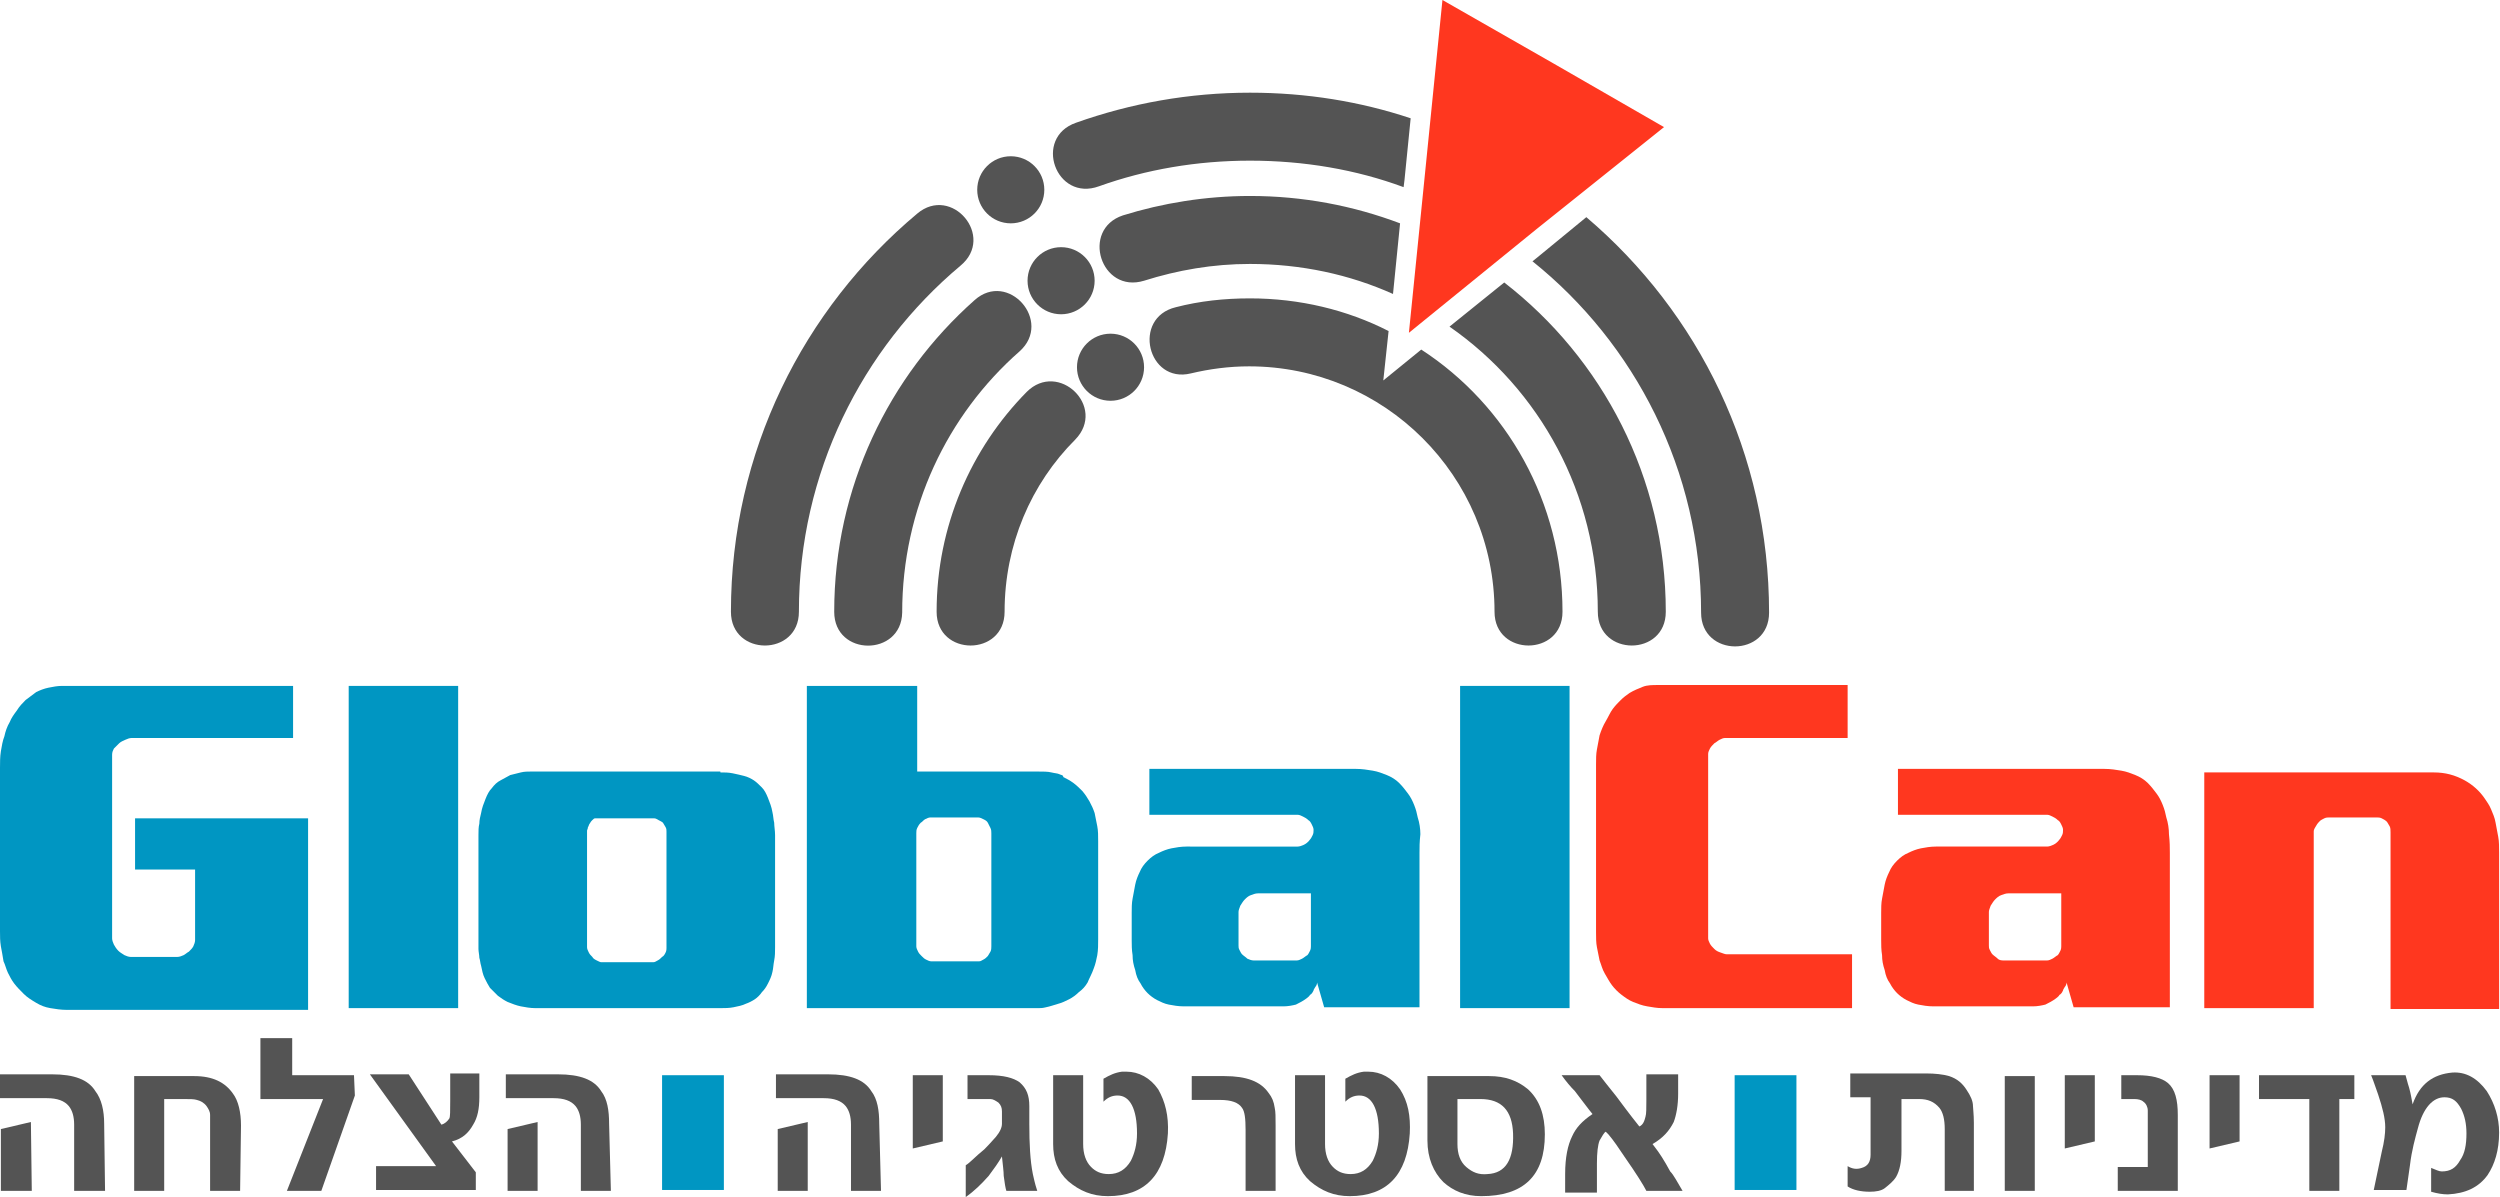
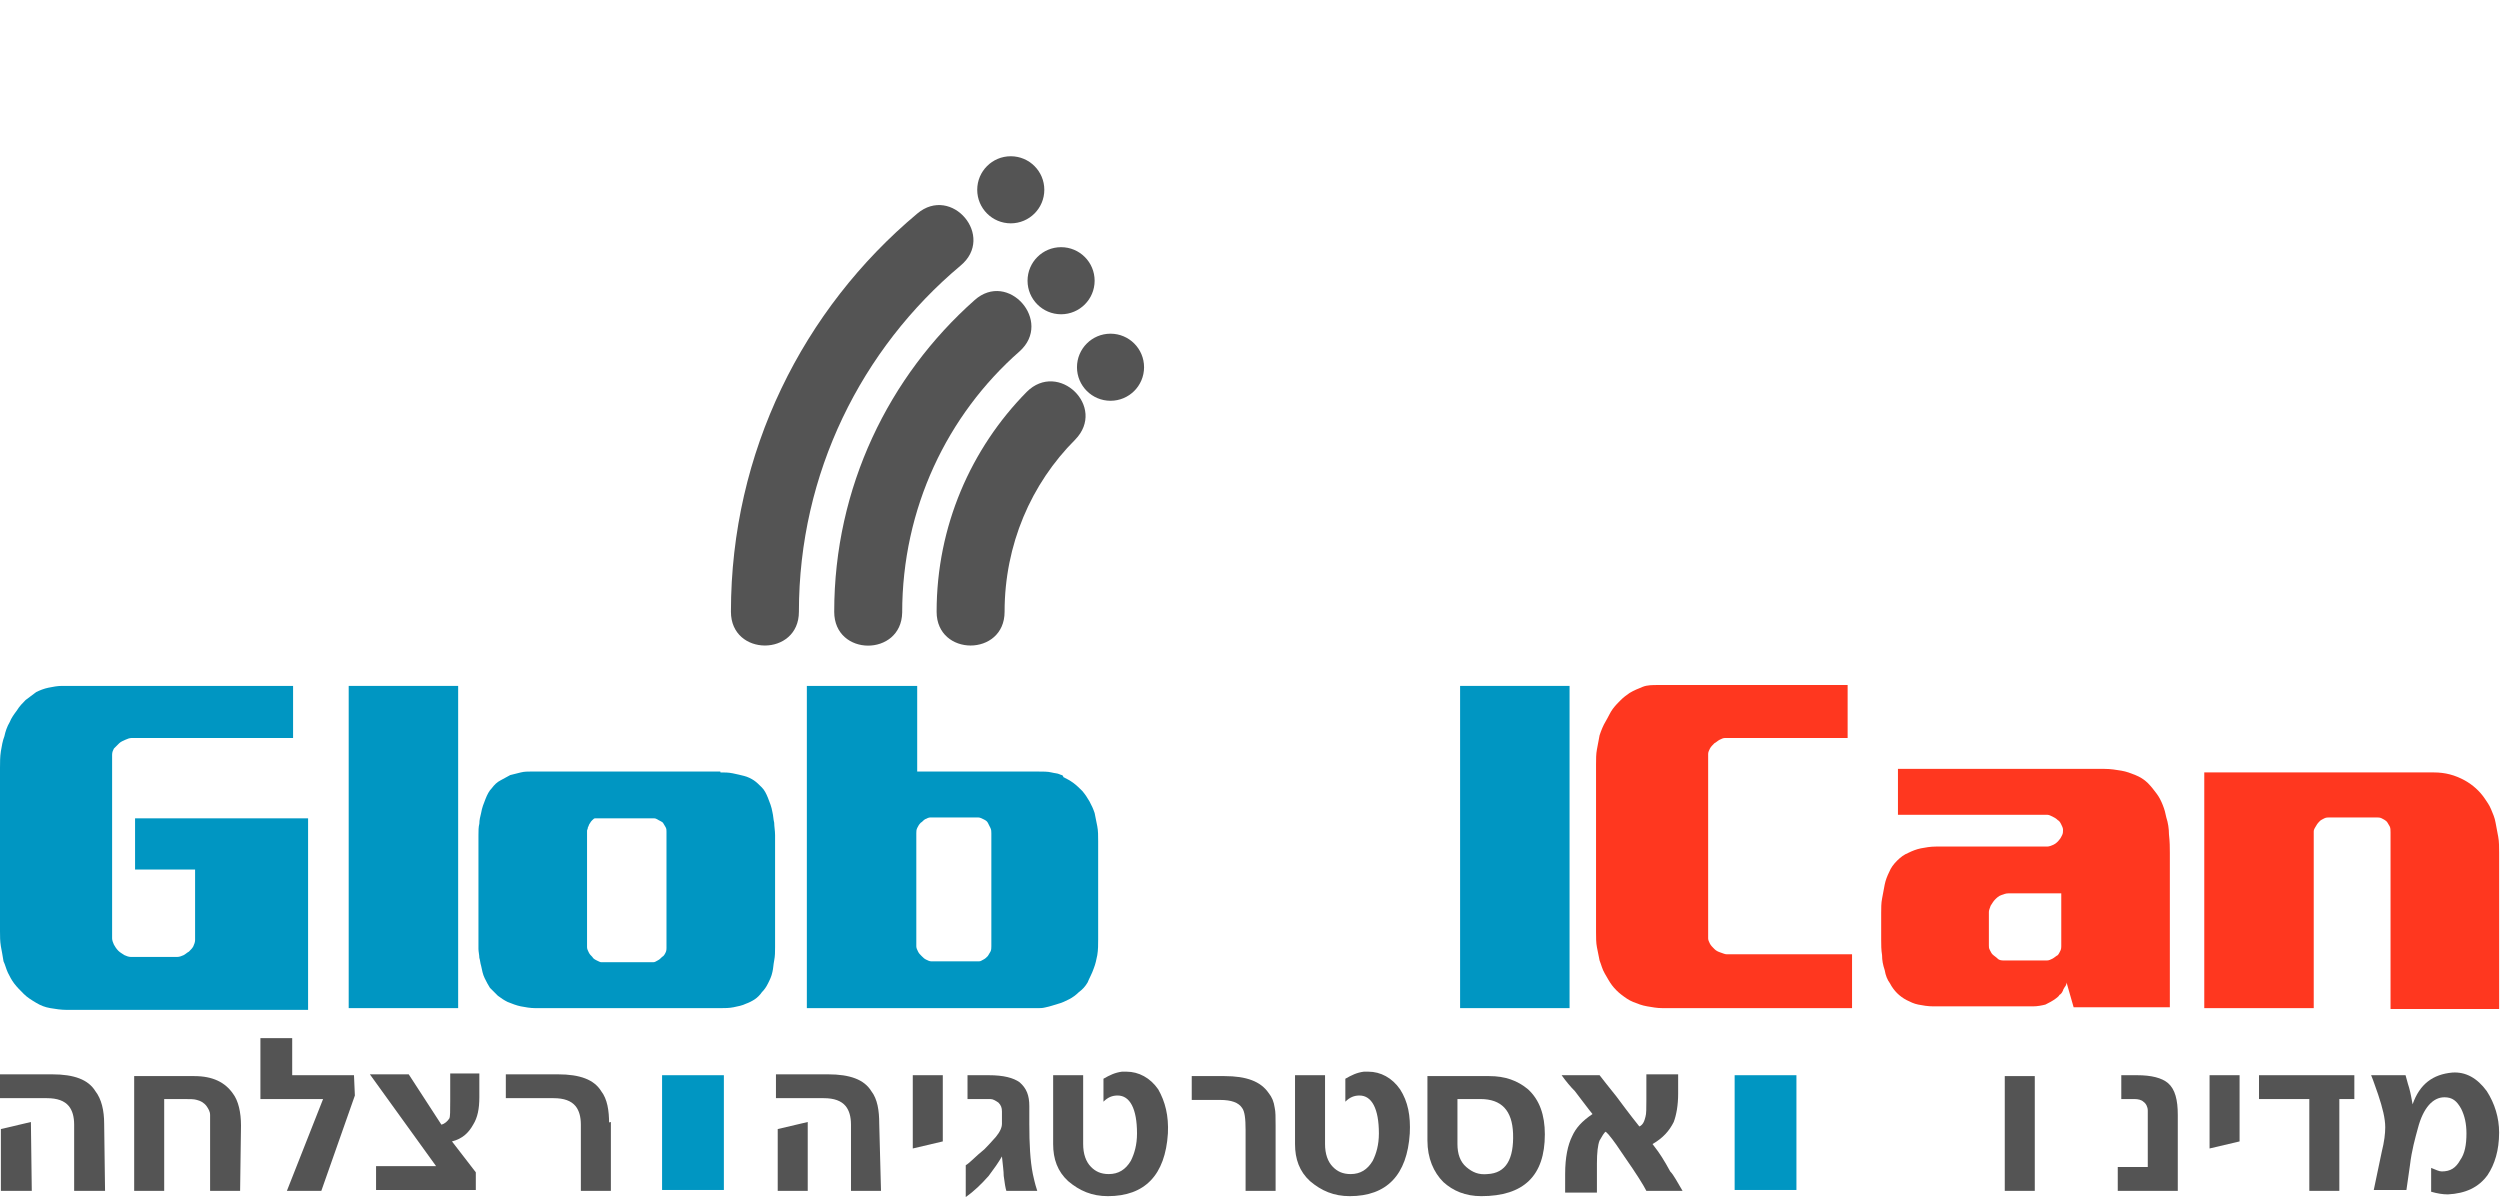
<svg xmlns="http://www.w3.org/2000/svg" version="1.1" id="Layer_1" x="0px" y="0px" width="283.2px" height="135.6px" viewBox="0 0 283.2 135.6" style="enable-background:new 0 0 283.2 135.6;" xml:space="preserve">
  <style type="text/css">

	.st0{fill:#545454;}
	.st1{fill:#FF371F;}
	.st2{fill:#0096C2;}

</style>
  <g>
    <g>
      <path class="st0" d="M82.8,69.3c0-18.1,8.2-34.3,21.1-45.1c3.9-3.3,8.9,2.6,4.9,5.9c-11.2,9.4-18.3,23.5-18.3,39.2    C90.5,74.4,82.8,74.4,82.8,69.3z" />
      <path class="st0" d="M94.5,69.3c0-14.1,6.2-26.7,15.9-35.3c3.8-3.4,8.9,2.4,5.1,5.8c-8.2,7.2-13.3,17.8-13.3,29.6    C102.1,74.4,94.5,74.4,94.5,69.3z" />
      <path class="st0" d="M106.1,69.3c0-9.7,3.9-18.5,10.2-24.9c3.6-3.6,9.1,1.7,5.5,5.4c-5,5-8,11.9-8,19.5    C113.8,74.4,106.1,74.4,106.1,69.3z" />
      <g>
        <circle class="st0" cx="114.5" cy="21.5" r="3.8" />
        <path class="st0" d="M114.5,21.5" />
      </g>
-       <path class="st0" d="M133.2,34.8c2.7-0.7,5.5-1,8.4-1c5.6,0,11,1.3,15.7,3.7l-0.6,5.6l4.3-3.5c9.7,6.3,16,17.3,16,29.7    c0,5.1-7.7,5.1-7.7,0c0-15.4-12.5-27.8-27.8-27.8c-2.3,0-4.5,0.3-6.6,0.8C130,43.5,128.2,36,133.2,34.8z M170.4,32    c11.1,8.6,18.3,22.1,18.3,37.3c0,5.1-7.7,5.1-7.7,0c0-13.4-6.6-25.2-16.8-32.3L170.4,32z M127.2,24.4c4.5-1.4,9.4-2.2,14.4-2.2    c6,0,11.7,1.1,17,3.1l-0.8,8c-4.9-2.2-10.4-3.4-16.2-3.4c-4.2,0-8.2,0.7-12,1.9C124.7,33.3,122.4,26,127.2,24.4z M179.7,24.6    c12.7,10.8,20.7,26.8,20.7,44.8c0,5.1-7.7,5.1-7.7,0c0-16.1-7.5-30.5-19.1-39.8l0.5-0.4L179.7,24.6z M121.9,13.9    c6.2-2.2,12.8-3.4,19.7-3.4c6.4,0,12.5,1,18.2,2.9l-0.7,7l-0.1,0.8c-5.4-2-11.3-3-17.4-3c-6,0-11.8,1-17.1,2.9    C119.6,22.9,117,15.6,121.9,13.9z" />
      <g>
        <circle class="st0" cx="120.2" cy="31.8" r="3.8" />
        <path class="st0" d="M120.2,31.8" />
      </g>
      <g>
        <circle class="st0" cx="125.8" cy="41.6" r="3.8" />
        <path class="st0" d="M125.8,41.6" />
      </g>
-       <polygon class="st1" points="159.6,37.7 161.5,18.9 163.4,0 176,7.2 188.5,14.4 174,26   " />
    </g>
    <g>
      <path class="st2" d="M33.2,77.7v5.9H14.9c-0.2,0-0.5,0.1-0.7,0.2c-0.2,0.1-0.5,0.2-0.7,0.4c-0.2,0.2-0.4,0.4-0.6,0.6    c-0.1,0.2-0.2,0.4-0.2,0.7v20.8c0,0.2,0.1,0.5,0.2,0.7s0.3,0.5,0.5,0.7c0.2,0.2,0.4,0.3,0.7,0.5c0.2,0.1,0.5,0.2,0.7,0.2h5.3    c0.2,0,0.5-0.1,0.7-0.2c0.2-0.1,0.4-0.3,0.6-0.4c0.2-0.2,0.4-0.4,0.5-0.6c0.1-0.2,0.2-0.5,0.2-0.7v-8h-6.8v-5.8h19.6v21.7H7.6    c-0.7,0-1.3-0.1-1.9-0.2c-0.6-0.1-1.1-0.3-1.6-0.6s-1-0.6-1.4-1c-0.4-0.4-0.8-0.8-1.1-1.2c-0.3-0.4-0.5-0.8-0.7-1.2    c-0.2-0.4-0.3-0.9-0.5-1.3c-0.1-0.6-0.2-1.2-0.3-1.7C0,106.6,0,106.1,0,105.5V87c0-0.6,0-1.3,0.1-1.9c0.1-0.6,0.2-1.2,0.4-1.7    c0.1-0.5,0.3-1.1,0.6-1.6c0.2-0.5,0.5-0.9,0.8-1.3c0.3-0.5,0.7-0.9,1-1.2c0.4-0.3,0.8-0.6,1.2-0.9C4.5,78.2,5,78,5.5,77.9    c0.5-0.1,1-0.2,1.5-0.2H33.2z" />
      <path class="st2" d="M51.9,77.7v36.5H39.5V77.7H51.9z" />
      <path class="st2" d="M81.6,87.5c0.5,0,0.9,0,1.4,0.1c0.5,0.1,0.9,0.2,1.3,0.3c0.4,0.1,0.8,0.3,1.1,0.5c0.3,0.2,0.6,0.5,0.9,0.8    c0.3,0.3,0.5,0.7,0.7,1.2s0.4,1,0.5,1.6c0.1,0.4,0.1,0.8,0.2,1.2c0,0.4,0.1,0.9,0.1,1.4v12.7c0,0.5,0,1-0.1,1.5    c-0.1,0.5-0.1,0.9-0.2,1.3c-0.1,0.5-0.3,0.9-0.5,1.3c-0.2,0.4-0.4,0.7-0.7,1c-0.2,0.3-0.5,0.6-0.8,0.8c-0.3,0.2-0.7,0.4-1,0.5    c-0.4,0.2-0.9,0.3-1.4,0.4c-0.5,0.1-1,0.1-1.4,0.1H60.6c-0.5,0-1.1-0.1-1.6-0.2c-0.5-0.1-1-0.3-1.5-0.5c-0.4-0.2-0.7-0.4-1.1-0.7    c-0.3-0.3-0.6-0.6-0.9-0.9c-0.2-0.3-0.4-0.7-0.6-1.1c-0.2-0.4-0.3-0.9-0.4-1.4c-0.1-0.3-0.1-0.6-0.2-0.9c0-0.3-0.1-0.7-0.1-1V94.6    c0-0.5,0-0.9,0.1-1.3c0-0.4,0.1-0.8,0.2-1.2c0.1-0.6,0.3-1.1,0.5-1.6s0.4-0.9,0.7-1.2c0.3-0.4,0.6-0.7,1-0.9    c0.4-0.2,0.7-0.4,1.1-0.6c0.4-0.1,0.8-0.2,1.2-0.3c0.4-0.1,0.8-0.1,1.2-0.1h21.4V87.5z M74.1,92.7h-6.7c-0.1,0-0.2,0.1-0.3,0.2    c-0.1,0.1-0.2,0.2-0.3,0.4c-0.1,0.1-0.1,0.3-0.2,0.4c0,0.2-0.1,0.3-0.1,0.4v13.2c0,0.2,0.1,0.4,0.2,0.6c0.1,0.2,0.2,0.3,0.4,0.5    c0.1,0.2,0.3,0.3,0.5,0.4c0.2,0.1,0.4,0.2,0.5,0.2H74c0.2,0,0.3-0.1,0.5-0.2s0.3-0.2,0.5-0.4c0.2-0.1,0.3-0.3,0.4-0.5    c0.1-0.2,0.1-0.4,0.1-0.5V94.2c0-0.2,0-0.3-0.1-0.5c-0.1-0.2-0.2-0.3-0.3-0.5c-0.1-0.1-0.3-0.2-0.5-0.3    C74.4,92.8,74.3,92.7,74.1,92.7z" />
      <path class="st2" d="M103.9,77.7v9.7c2.3,0,4.5,0,6.8,0c2.3,0,4.5,0,6.8,0c0.7,0,1.2,0,1.6,0.1c0.4,0.1,0.7,0.1,0.9,0.2    c0.2,0.1,0.4,0.1,0.4,0.2c0.1,0.1,0.1,0.1,0,0.1c0.4,0.2,0.8,0.4,1.2,0.7c0.4,0.3,0.7,0.6,1,0.9c0.6,0.7,1.1,1.6,1.4,2.5    c0.1,0.5,0.2,1,0.3,1.5c0.1,0.5,0.1,1.1,0.1,1.7v11.1c0,0.6,0,1.2-0.1,1.8c-0.1,0.5-0.2,1-0.4,1.5c-0.2,0.6-0.5,1.1-0.7,1.6    c-0.3,0.5-0.6,0.8-1,1.1c-0.3,0.3-0.7,0.6-1.1,0.8c-0.4,0.2-0.8,0.4-1.2,0.5c-0.6,0.2-1,0.3-1.4,0.4c-0.4,0.1-0.6,0.1-0.8,0.1    c-0.2,0-0.3,0-0.4,0c-4.3,0-8.6,0-12.9,0c-4.3,0-8.7,0-13,0V77.7H103.9z M110.8,92.6h-5.4c-0.2,0-0.4,0.1-0.6,0.2    c-0.2,0.1-0.3,0.3-0.5,0.4c-0.2,0.2-0.3,0.4-0.4,0.6s-0.1,0.4-0.1,0.6v12.8c0,0.2,0.1,0.4,0.2,0.6s0.2,0.3,0.4,0.5    c0.2,0.2,0.3,0.3,0.5,0.4c0.2,0.1,0.4,0.2,0.6,0.2h5.4c0.2,0,0.3-0.1,0.5-0.2c0.2-0.1,0.3-0.2,0.5-0.4c0.1-0.2,0.2-0.3,0.3-0.5    c0.1-0.2,0.1-0.4,0.1-0.6V94.4c0-0.2,0-0.4-0.1-0.6c-0.1-0.2-0.2-0.4-0.3-0.6c-0.1-0.2-0.3-0.3-0.5-0.4    C111.2,92.7,111,92.6,110.8,92.6z" />
-       <path class="st2" d="M160.8,96.6v17.5H150l-0.8-2.8c0,0.2-0.1,0.4-0.2,0.5c-0.1,0.2-0.2,0.3-0.2,0.4c-0.1,0.2-0.2,0.4-0.4,0.5    c-0.1,0.2-0.3,0.3-0.4,0.4c-0.4,0.3-0.8,0.5-1.2,0.7c-0.4,0.1-0.9,0.2-1.4,0.2h-11.3c-0.6,0-1.2-0.1-1.7-0.2s-0.9-0.3-1.3-0.5    s-0.8-0.5-1.1-0.8s-0.6-0.7-0.8-1.1c-0.3-0.4-0.5-0.9-0.6-1.5c-0.2-0.6-0.3-1.1-0.3-1.7c-0.1-0.6-0.1-1.2-0.1-1.7    c0-0.6,0-1.1,0-1.6s0-1,0-1.5s0-1.1,0.1-1.6c0.1-0.5,0.2-1.1,0.3-1.6s0.3-1,0.5-1.4c0.2-0.5,0.5-0.9,0.9-1.3    c0.4-0.4,0.8-0.7,1.3-0.9c0.4-0.2,0.9-0.4,1.4-0.5c0.5-0.1,1.1-0.2,1.7-0.2H147c0.2,0,0.5-0.1,0.7-0.2c0.2-0.1,0.5-0.3,0.7-0.6    c0.1-0.1,0.2-0.3,0.3-0.5s0.1-0.4,0.1-0.6s-0.1-0.4-0.2-0.6c-0.1-0.2-0.2-0.4-0.4-0.5c-0.2-0.2-0.4-0.3-0.6-0.4    c-0.2-0.1-0.4-0.2-0.6-0.2h-16.8v-5.2h23.4c0.7,0,1.3,0.1,1.9,0.2c0.6,0.1,1.1,0.3,1.6,0.5s1,0.5,1.4,0.9c0.4,0.4,0.7,0.8,1,1.2    c0.3,0.4,0.5,0.8,0.7,1.3c0.2,0.5,0.3,0.9,0.4,1.4c0.2,0.6,0.3,1.3,0.3,1.9C160.8,95.4,160.8,96,160.8,96.6z M148.5,101.2h-6    c-0.3,0-0.5,0.1-0.8,0.2c-0.3,0.1-0.5,0.3-0.7,0.5c-0.2,0.2-0.3,0.4-0.5,0.7c-0.1,0.3-0.2,0.5-0.2,0.7v3.8c0,0.2,0,0.3,0.1,0.5    s0.2,0.4,0.3,0.5c0.2,0.2,0.4,0.3,0.6,0.5c0.2,0.1,0.5,0.2,0.7,0.2h4.9c0.2,0,0.4-0.1,0.6-0.2c0.2-0.1,0.4-0.3,0.6-0.4    c0.1-0.1,0.2-0.3,0.3-0.5c0.1-0.2,0.1-0.4,0.1-0.5V101.2L148.5,101.2z" />
      <path class="st2" d="M177.8,77.7v36.5h-12.4V77.7H177.8z" />
      <path class="st1" d="M209.3,77.6v6h-13.9c-0.2,0-0.4,0.1-0.6,0.2c-0.2,0.1-0.4,0.3-0.6,0.4c-0.2,0.2-0.4,0.4-0.5,0.6    s-0.2,0.4-0.2,0.6v20.9c0,0.2,0.1,0.4,0.2,0.6c0.1,0.2,0.3,0.4,0.5,0.6c0.2,0.2,0.4,0.3,0.7,0.4c0.3,0.1,0.5,0.2,0.7,0.2h14.2v6.1    h-21.5c-0.6,0-1.1-0.1-1.7-0.2c-0.6-0.1-1.1-0.3-1.6-0.5s-0.9-0.5-1.3-0.8c-0.4-0.3-0.8-0.7-1.1-1.1c-0.3-0.4-0.5-0.8-0.8-1.3    c-0.3-0.5-0.4-1-0.6-1.5c-0.1-0.5-0.2-1-0.3-1.5s-0.1-1.1-0.1-1.7v-19c0-0.6,0-1.2,0.1-1.7s0.2-1.1,0.3-1.6    c0.2-0.6,0.4-1.1,0.7-1.6s0.5-1,0.8-1.4c0.3-0.4,0.6-0.7,0.9-1c0.3-0.3,0.7-0.6,1-0.8c0.5-0.3,1-0.5,1.5-0.7s1.1-0.2,1.7-0.2    H209.3z" />
      <path class="st1" d="M245.8,96.6v17.5h-10.9l-0.8-2.8c0,0.2-0.1,0.4-0.2,0.5c-0.1,0.2-0.2,0.3-0.2,0.4c-0.1,0.2-0.2,0.4-0.4,0.5    c-0.1,0.2-0.3,0.3-0.4,0.4c-0.4,0.3-0.8,0.5-1.2,0.7c-0.4,0.1-0.9,0.2-1.4,0.2H219c-0.6,0-1.2-0.1-1.7-0.2s-0.9-0.3-1.3-0.5    c-0.4-0.2-0.8-0.5-1.1-0.8s-0.6-0.7-0.8-1.1c-0.3-0.4-0.5-0.9-0.6-1.5c-0.2-0.6-0.3-1.1-0.3-1.7c-0.1-0.6-0.1-1.2-0.1-1.7    s0-1.1,0-1.6s0-1,0-1.5s0-1.1,0.1-1.6s0.2-1.1,0.3-1.6c0.1-0.5,0.3-1,0.5-1.4c0.2-0.5,0.5-0.9,0.9-1.3c0.4-0.4,0.8-0.7,1.3-0.9    c0.4-0.2,0.9-0.4,1.4-0.5c0.5-0.1,1.1-0.2,1.7-0.2h12.6c0.2,0,0.5-0.1,0.7-0.2c0.2-0.1,0.5-0.3,0.7-0.6c0.1-0.1,0.2-0.3,0.3-0.5    s0.1-0.4,0.1-0.6s-0.1-0.4-0.2-0.6c-0.1-0.2-0.2-0.4-0.4-0.5c-0.2-0.2-0.4-0.3-0.6-0.4c-0.2-0.1-0.4-0.2-0.6-0.2H215v-5.2h23.4    c0.7,0,1.3,0.1,1.9,0.2c0.6,0.1,1.1,0.3,1.6,0.5s1,0.5,1.4,0.9c0.4,0.4,0.7,0.8,1,1.2c0.3,0.4,0.5,0.8,0.7,1.3    c0.2,0.5,0.3,0.9,0.4,1.4c0.2,0.6,0.3,1.3,0.3,1.9C245.8,95.4,245.8,96,245.8,96.6z M233.5,101.2h-6c-0.3,0-0.5,0.1-0.8,0.2    c-0.3,0.1-0.5,0.3-0.7,0.5c-0.2,0.2-0.3,0.4-0.5,0.7c-0.1,0.3-0.2,0.5-0.2,0.7v3.8c0,0.2,0,0.3,0.1,0.5s0.2,0.4,0.3,0.5    c0.2,0.2,0.4,0.3,0.6,0.5c0.2,0.2,0.5,0.2,0.7,0.2h4.9c0.2,0,0.4-0.1,0.6-0.2c0.2-0.1,0.4-0.3,0.6-0.4c0.1-0.1,0.2-0.3,0.3-0.5    c0.1-0.2,0.1-0.4,0.1-0.5V101.2L233.5,101.2z" />
      <path class="st1" d="M262.1,94.2v20h-12.4V87.5h26c1.3,0,2.4,0.3,3.5,0.9c0.9,0.5,1.7,1.2,2.3,2.1c0.2,0.3,0.5,0.7,0.7,1.2    c0.2,0.5,0.4,0.9,0.5,1.5c0.1,0.5,0.2,1.1,0.3,1.6c0.1,0.5,0.1,1.2,0.1,1.8v17.7h-12.3v-20c0-0.3,0-0.5-0.1-0.7s-0.2-0.3-0.3-0.5    c-0.2-0.2-0.4-0.3-0.6-0.4c-0.2-0.1-0.4-0.1-0.6-0.1h-5.3c-0.2,0-0.4,0-0.6,0.1c-0.2,0.1-0.4,0.2-0.5,0.3    c-0.1,0.1-0.3,0.3-0.4,0.5S262.1,93.9,262.1,94.2z" />
    </g>
    <g>
      <g>
-         <path class="st0" d="M223.7,134.9h-3.4v-7c0-1.1-0.2-1.9-0.6-2.4c-0.6-0.7-1.3-1-2.3-1h-2v5.9c0,1.2-0.2,2.2-0.6,2.9     c-0.3,0.5-0.8,0.9-1.3,1.3c-0.4,0.3-1,0.4-1.7,0.4c-1,0-1.9-0.2-2.5-0.6v-2.3c0.5,0.3,1,0.4,1.6,0.2c0.7-0.2,1-0.7,1-1.5v-6.5     h-2.3v-2.7h8.6c1,0,1.9,0.1,2.6,0.3c0.9,0.3,1.5,0.8,2,1.6c0.4,0.6,0.7,1.2,0.7,1.8c0,0.3,0.1,0.9,0.1,1.9V134.9L223.7,134.9z" />
        <path class="st0" d="M230.5,134.9h-3.4v-13h3.4V134.9z" />
-         <path class="st0" d="M237.3,129.3l-3.4,0.8v-8.3h3.4V129.3z" />
        <path class="st0" d="M246.7,134.9h-6.8v-2.7h3.4v-6.4c0-0.4-0.2-0.8-0.5-1c-0.2-0.2-0.6-0.3-1-0.3h-1.5v-2.7h1.8     c1.6,0,2.8,0.3,3.5,0.9c0.8,0.7,1.1,1.9,1.1,3.6L246.7,134.9L246.7,134.9z" />
        <path class="st0" d="M253.7,129.3l-3.4,0.8v-8.3h3.4V129.3z" />
        <path class="st0" d="M266.7,124.5H265v10.4h-3.4v-10.4h-5.7v-2.7h10.8V124.5z" />
        <path class="st0" d="M283.1,128.3c0,2-0.5,3.6-1.3,4.8c-1,1.4-2.5,2.1-4.5,2.2c-0.6,0-1.2-0.1-1.9-0.3v-2.7     c0.5,0.2,0.9,0.4,1.2,0.4c1,0,1.6-0.4,2.1-1.3c0.5-0.7,0.7-1.7,0.7-3c0-1.1-0.2-2-0.6-2.8c-0.5-0.9-1-1.3-1.9-1.3     c-1.3,0-2.4,1.2-3,3.5c-0.3,1.1-0.7,2.5-0.9,4.2l-0.4,2.8h-3.7l0.9-4.3c0.3-1.2,0.4-2.1,0.4-2.8c0-1-0.3-2.2-0.8-3.7     c-0.3-0.8-0.5-1.5-0.8-2.2h3.9c0.1,0.3,0.2,0.8,0.4,1.4c0.2,0.7,0.3,1.4,0.4,1.9c0.8-2.3,2.3-3.4,4.5-3.6     c1.5-0.1,2.8,0.6,3.9,2.1C282.6,125,283.1,126.6,283.1,128.3z" />
      </g>
      <g>
        <path class="st0" d="M99.8,134.9h-3.4v-7.5c0-0.9-0.2-1.6-0.6-2.1c-0.5-0.6-1.3-0.9-2.5-0.9h-5.4v-2.7h5.9c2.5,0,4.1,0.6,4.9,1.9     c0.7,0.9,0.9,2.2,0.9,3.7L99.8,134.9L99.8,134.9z M91.5,134.9h-3.4v-7l3.4-0.8V134.9z" />
        <path class="st0" d="M106.8,129.3l-3.4,0.8v-8.3h3.4V129.3z" />
        <path class="st0" d="M117.5,134.9H114c-0.1-0.3-0.2-0.9-0.3-1.7c0-0.5-0.1-1.2-0.2-2.2c-0.4,0.7-0.9,1.4-1.5,2.2     c-0.8,0.9-1.6,1.7-2.6,2.4V132c0.5-0.3,1.1-1,2.1-1.8c0.7-0.7,1.1-1.2,1.3-1.4c0.5-0.6,0.7-1.1,0.7-1.5v-1.4c0-0.4-0.1-0.7-0.4-1     c-0.3-0.2-0.6-0.4-0.9-0.4h-2.6v-2.7h2.4c1.7,0,2.8,0.3,3.5,0.8c0.8,0.7,1.1,1.5,1.1,2.7v2c0,2.3,0.1,4.2,0.4,5.7     C117.1,133.4,117.2,134,117.5,134.9z" />
        <path class="st0" d="M132.3,128.4c-0.3,4.7-2.6,7.1-6.8,7.1c-1.8,0-3.2-0.6-4.5-1.7c-1.2-1.1-1.7-2.5-1.7-4.2v-7.8h3.4v7.8     c0,1.1,0.3,2,0.9,2.6c0.5,0.5,1.1,0.8,2,0.8c1.1,0,1.9-0.5,2.5-1.5c0.4-0.8,0.7-1.8,0.7-3.1c0-2.8-0.8-4.3-2.2-4.3     c-0.6,0-1.1,0.2-1.6,0.7v-2.6c0.7-0.4,1.3-0.7,2.1-0.8c0.2,0,0.4,0,0.5,0c1.4,0,2.7,0.7,3.6,2C132,124.8,132.4,126.4,132.3,128.4     z" />
        <path class="st0" d="M144.5,134.9h-3.4V128c0-1.3-0.1-2.1-0.4-2.5c-0.4-0.6-1.2-0.9-2.5-0.9H135v-2.7h3.7c2.5,0,4.1,0.6,5,1.9     c0.4,0.5,0.6,1,0.7,1.7c0.1,0.4,0.1,1.1,0.1,2V134.9z" />
        <path class="st0" d="M159.7,128.4c-0.3,4.7-2.6,7.1-6.8,7.1c-1.8,0-3.2-0.6-4.5-1.7c-1.2-1.1-1.7-2.5-1.7-4.2v-7.8h3.4v7.8     c0,1.1,0.3,2,0.9,2.6c0.5,0.5,1.1,0.8,2,0.8c1.1,0,1.9-0.5,2.5-1.5c0.4-0.8,0.7-1.8,0.7-3.1c0-2.8-0.8-4.3-2.2-4.3     c-0.6,0-1.1,0.2-1.6,0.7v-2.6c0.7-0.4,1.3-0.7,2.1-0.8c0.2,0,0.4,0,0.5,0c1.4,0,2.7,0.7,3.6,2     C159.5,124.8,159.8,126.4,159.7,128.4z" />
        <path class="st0" d="M175,128.5c0,4.7-2.4,7-7.2,7c-1.8,0-3.2-0.6-4.3-1.6c-1.1-1.1-1.8-2.7-1.8-4.7v-7.3h7     c1.8,0,3.2,0.5,4.4,1.5C174.4,124.6,175,126.3,175,128.5z M171.4,128.4c-0.1-2.6-1.3-3.9-3.7-3.9h-2.6v5.1c0,1.1,0.3,2,1,2.6     c0.7,0.6,1.4,0.9,2.4,0.8C170.6,132.9,171.5,131.3,171.4,128.4z" />
        <path class="st0" d="M190.6,134.9h-4.1c-0.3-0.6-1.1-1.9-2.5-3.9c-0.6-0.9-1.2-1.8-1.8-2.5l-0.3-0.3c-0.2,0.1-0.4,0.5-0.7,1     c-0.2,0.5-0.3,1.4-0.3,2.6v3.3h-3.6V133c0-1.9,0.3-3.3,0.8-4.3c0.4-0.9,1.1-1.7,2.3-2.5l-0.4-0.5c-0.4-0.5-0.9-1.2-1.6-2.1     c-0.5-0.5-1-1.1-1.5-1.8h4.3c0.4,0.5,1,1.3,1.9,2.4c0.6,0.8,1.4,1.9,2.6,3.4c0,0,0.1,0,0.3-0.2c0.2-0.2,0.3-0.5,0.4-0.9     c0.1-0.3,0.1-1,0.1-1.9v-2.9h3.6v2.2c0,1.3-0.2,2.4-0.5,3.2c-0.5,1-1.2,1.8-2.4,2.5l0.3,0.4c0.4,0.5,1,1.4,1.7,2.7     C189.6,133.1,190,133.9,190.6,134.9z" />
      </g>
      <g>
        <path class="st0" d="M11.9,134.9H8.4v-7.5c0-0.9-0.2-1.6-0.6-2.1c-0.5-0.6-1.3-0.9-2.5-0.9H0v-2.7h5.9c2.5,0,4.1,0.6,4.9,1.9     c0.7,0.9,1,2.2,1,3.7L11.9,134.9L11.9,134.9z M3.6,134.9H0.1v-7l3.4-0.8L3.6,134.9L3.6,134.9z" />
        <path class="st0" d="M27.2,134.9h-3.4v-7.5c0-0.6,0-1,0-1.1c0-0.4-0.2-0.7-0.4-1c-0.3-0.4-0.7-0.6-1.1-0.7     c-0.3-0.1-0.8-0.1-1.5-0.1h-2.2v10.4h-3.4v-13H22c2.1,0,3.5,0.7,4.4,2c0.6,0.8,0.9,2.1,0.9,3.6L27.2,134.9L27.2,134.9z" />
        <path class="st0" d="M40.2,124.1l-3.8,10.8h-3.9l4.1-10.4h-7.1v-6.9h3.6v4.2h7L40.2,124.1L40.2,124.1z" />
        <path class="st0" d="M54.3,124.3c0,1.3-0.2,2.3-0.7,3.1c-0.5,0.9-1.2,1.6-2.4,1.9l2.7,3.5v2H42.6v-2.7h6.8l-7.5-10.4h4.4l3.7,5.7     c0.4-0.1,0.7-0.4,0.9-0.7c0.1-0.2,0.1-0.8,0.1-2v-3.1h3.3L54.3,124.3L54.3,124.3z" />
-         <path class="st0" d="M69.2,134.9h-3.4v-7.5c0-0.9-0.2-1.6-0.6-2.1c-0.5-0.6-1.3-0.9-2.5-0.9h-5.4v-2.7h5.9c2.5,0,4.1,0.6,4.9,1.9     c0.7,0.9,0.9,2.2,0.9,3.7L69.2,134.9L69.2,134.9z M60.9,134.9h-3.4v-7l3.4-0.8V134.9z" />
+         <path class="st0" d="M69.2,134.9h-3.4v-7.5c0-0.9-0.2-1.6-0.6-2.1c-0.5-0.6-1.3-0.9-2.5-0.9h-5.4v-2.7h5.9c2.5,0,4.1,0.6,4.9,1.9     c0.7,0.9,0.9,2.2,0.9,3.7L69.2,134.9L69.2,134.9z h-3.4v-7l3.4-0.8V134.9z" />
      </g>
      <rect x="196.5" y="121.8" class="st2" width="7" height="13" />
      <rect x="75" y="121.8" class="st2" width="7" height="13" />
    </g>
  </g>
</svg>